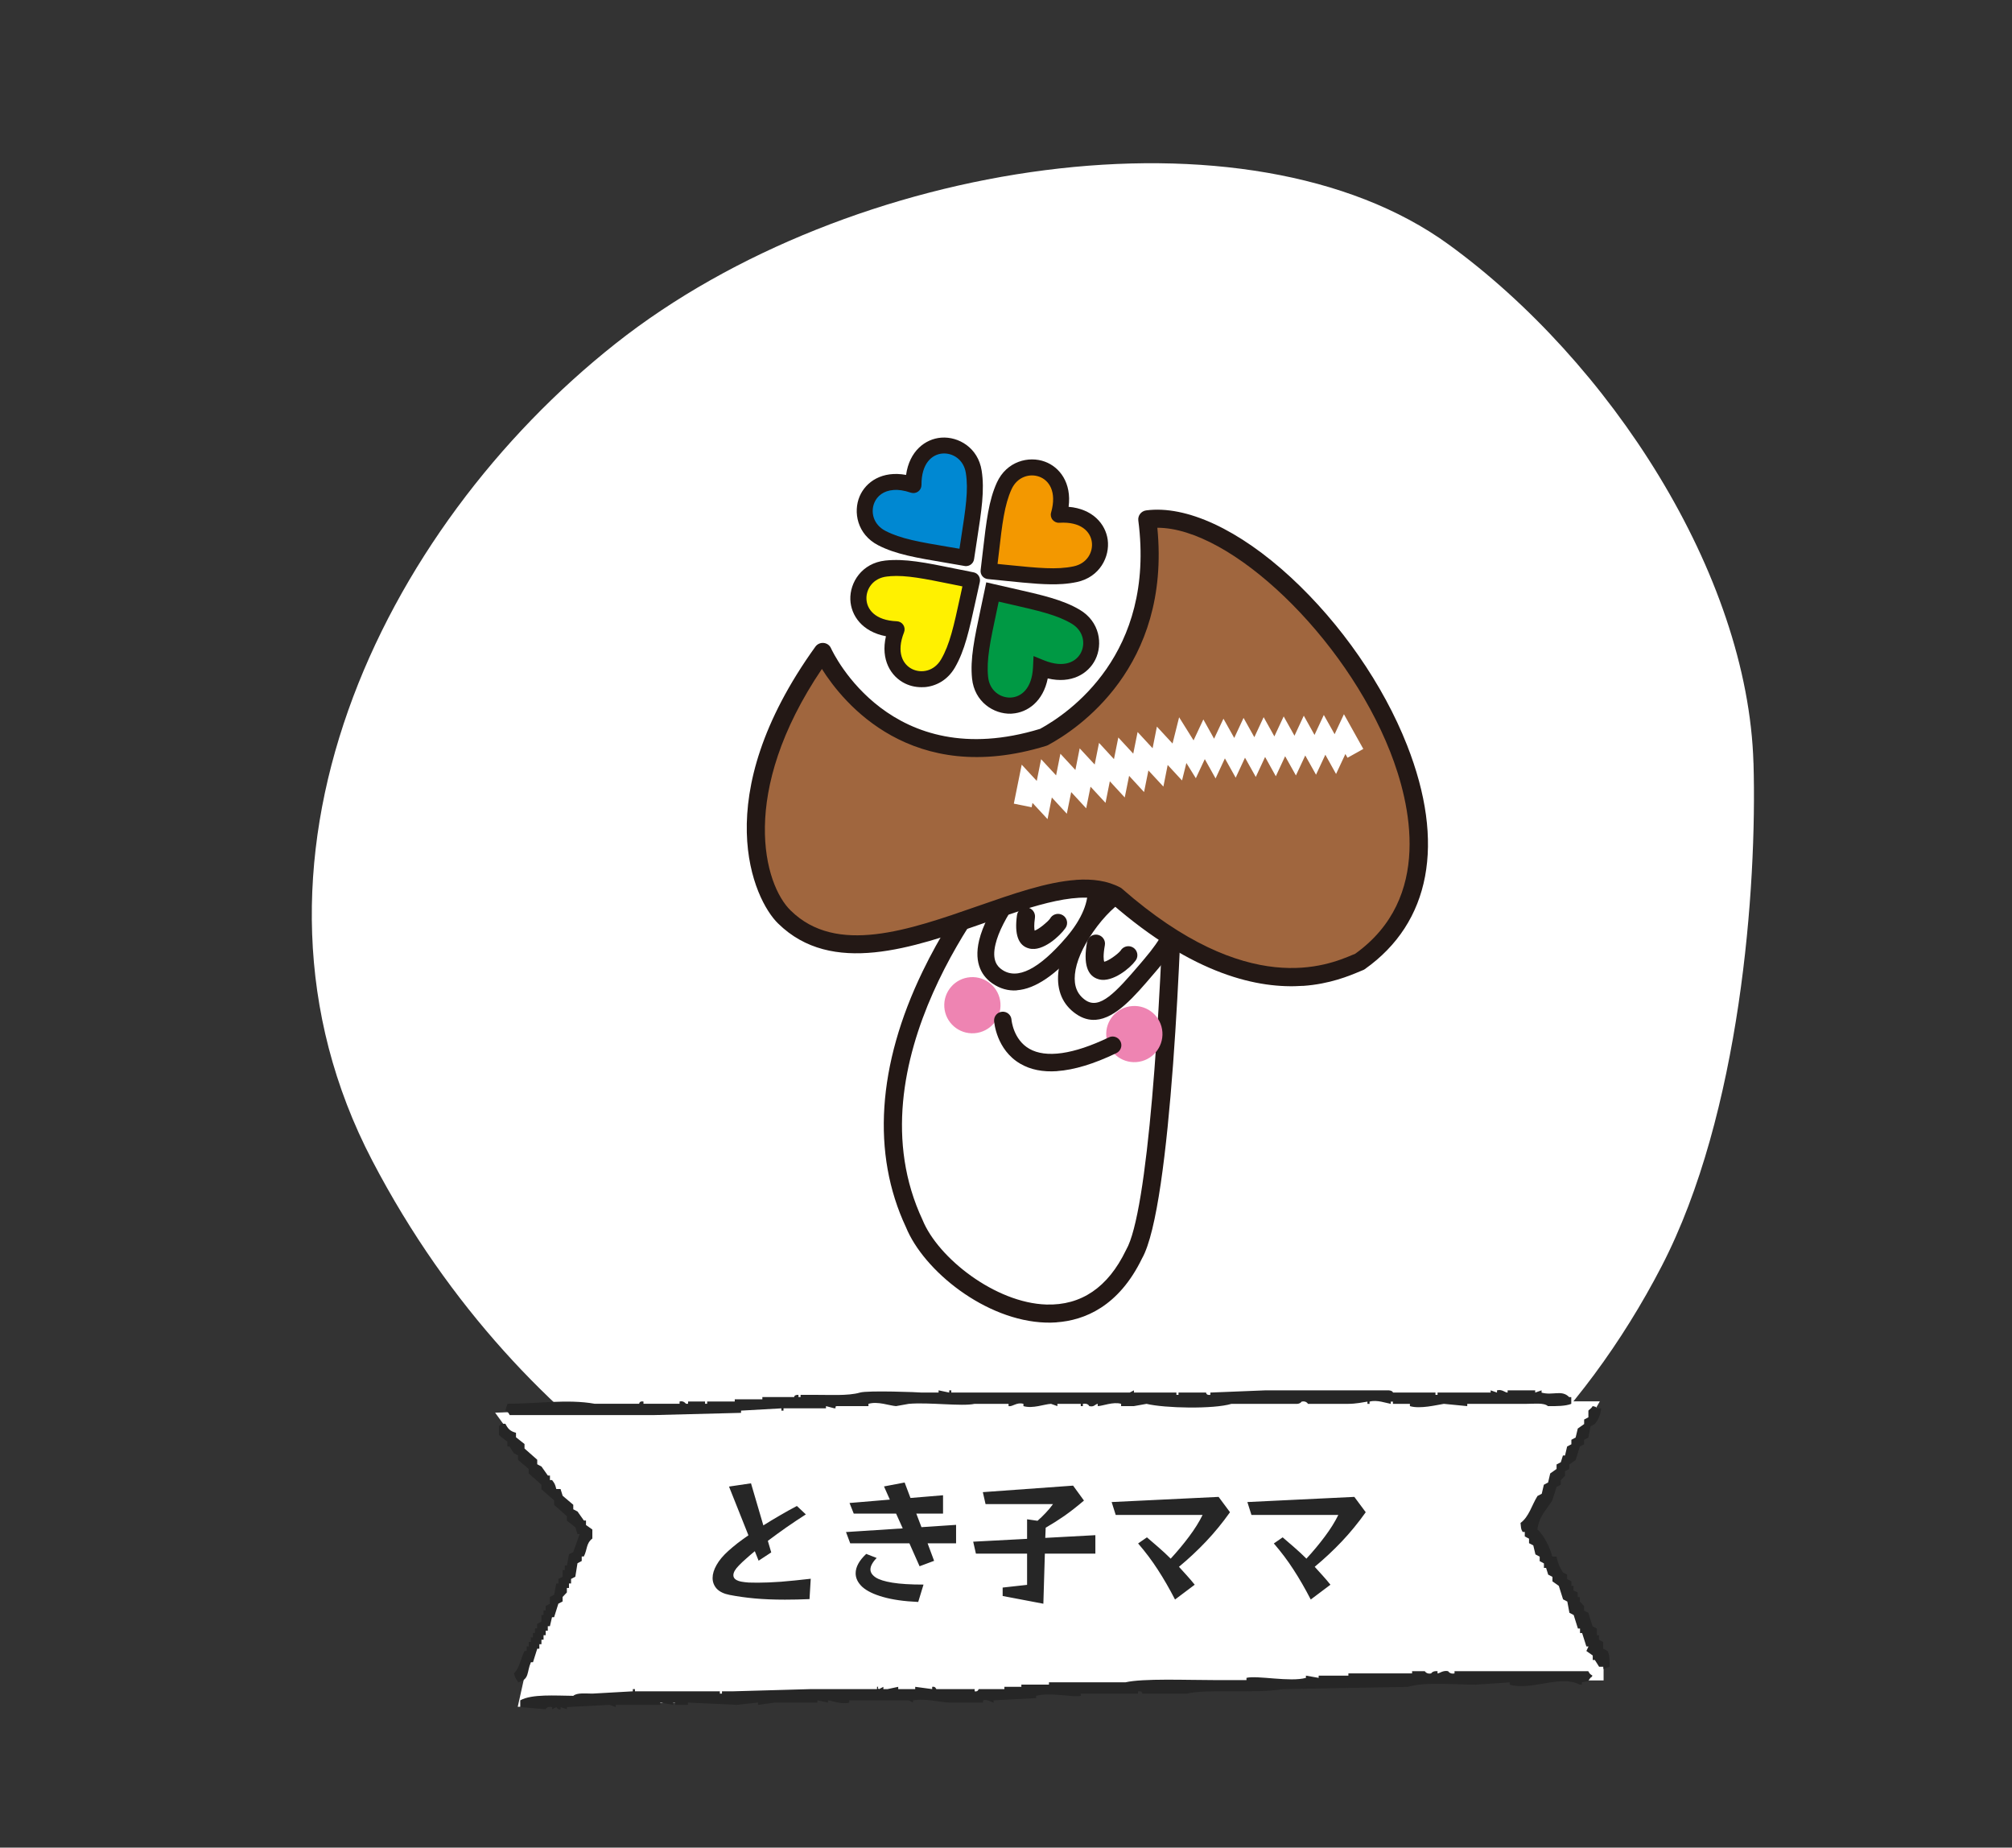
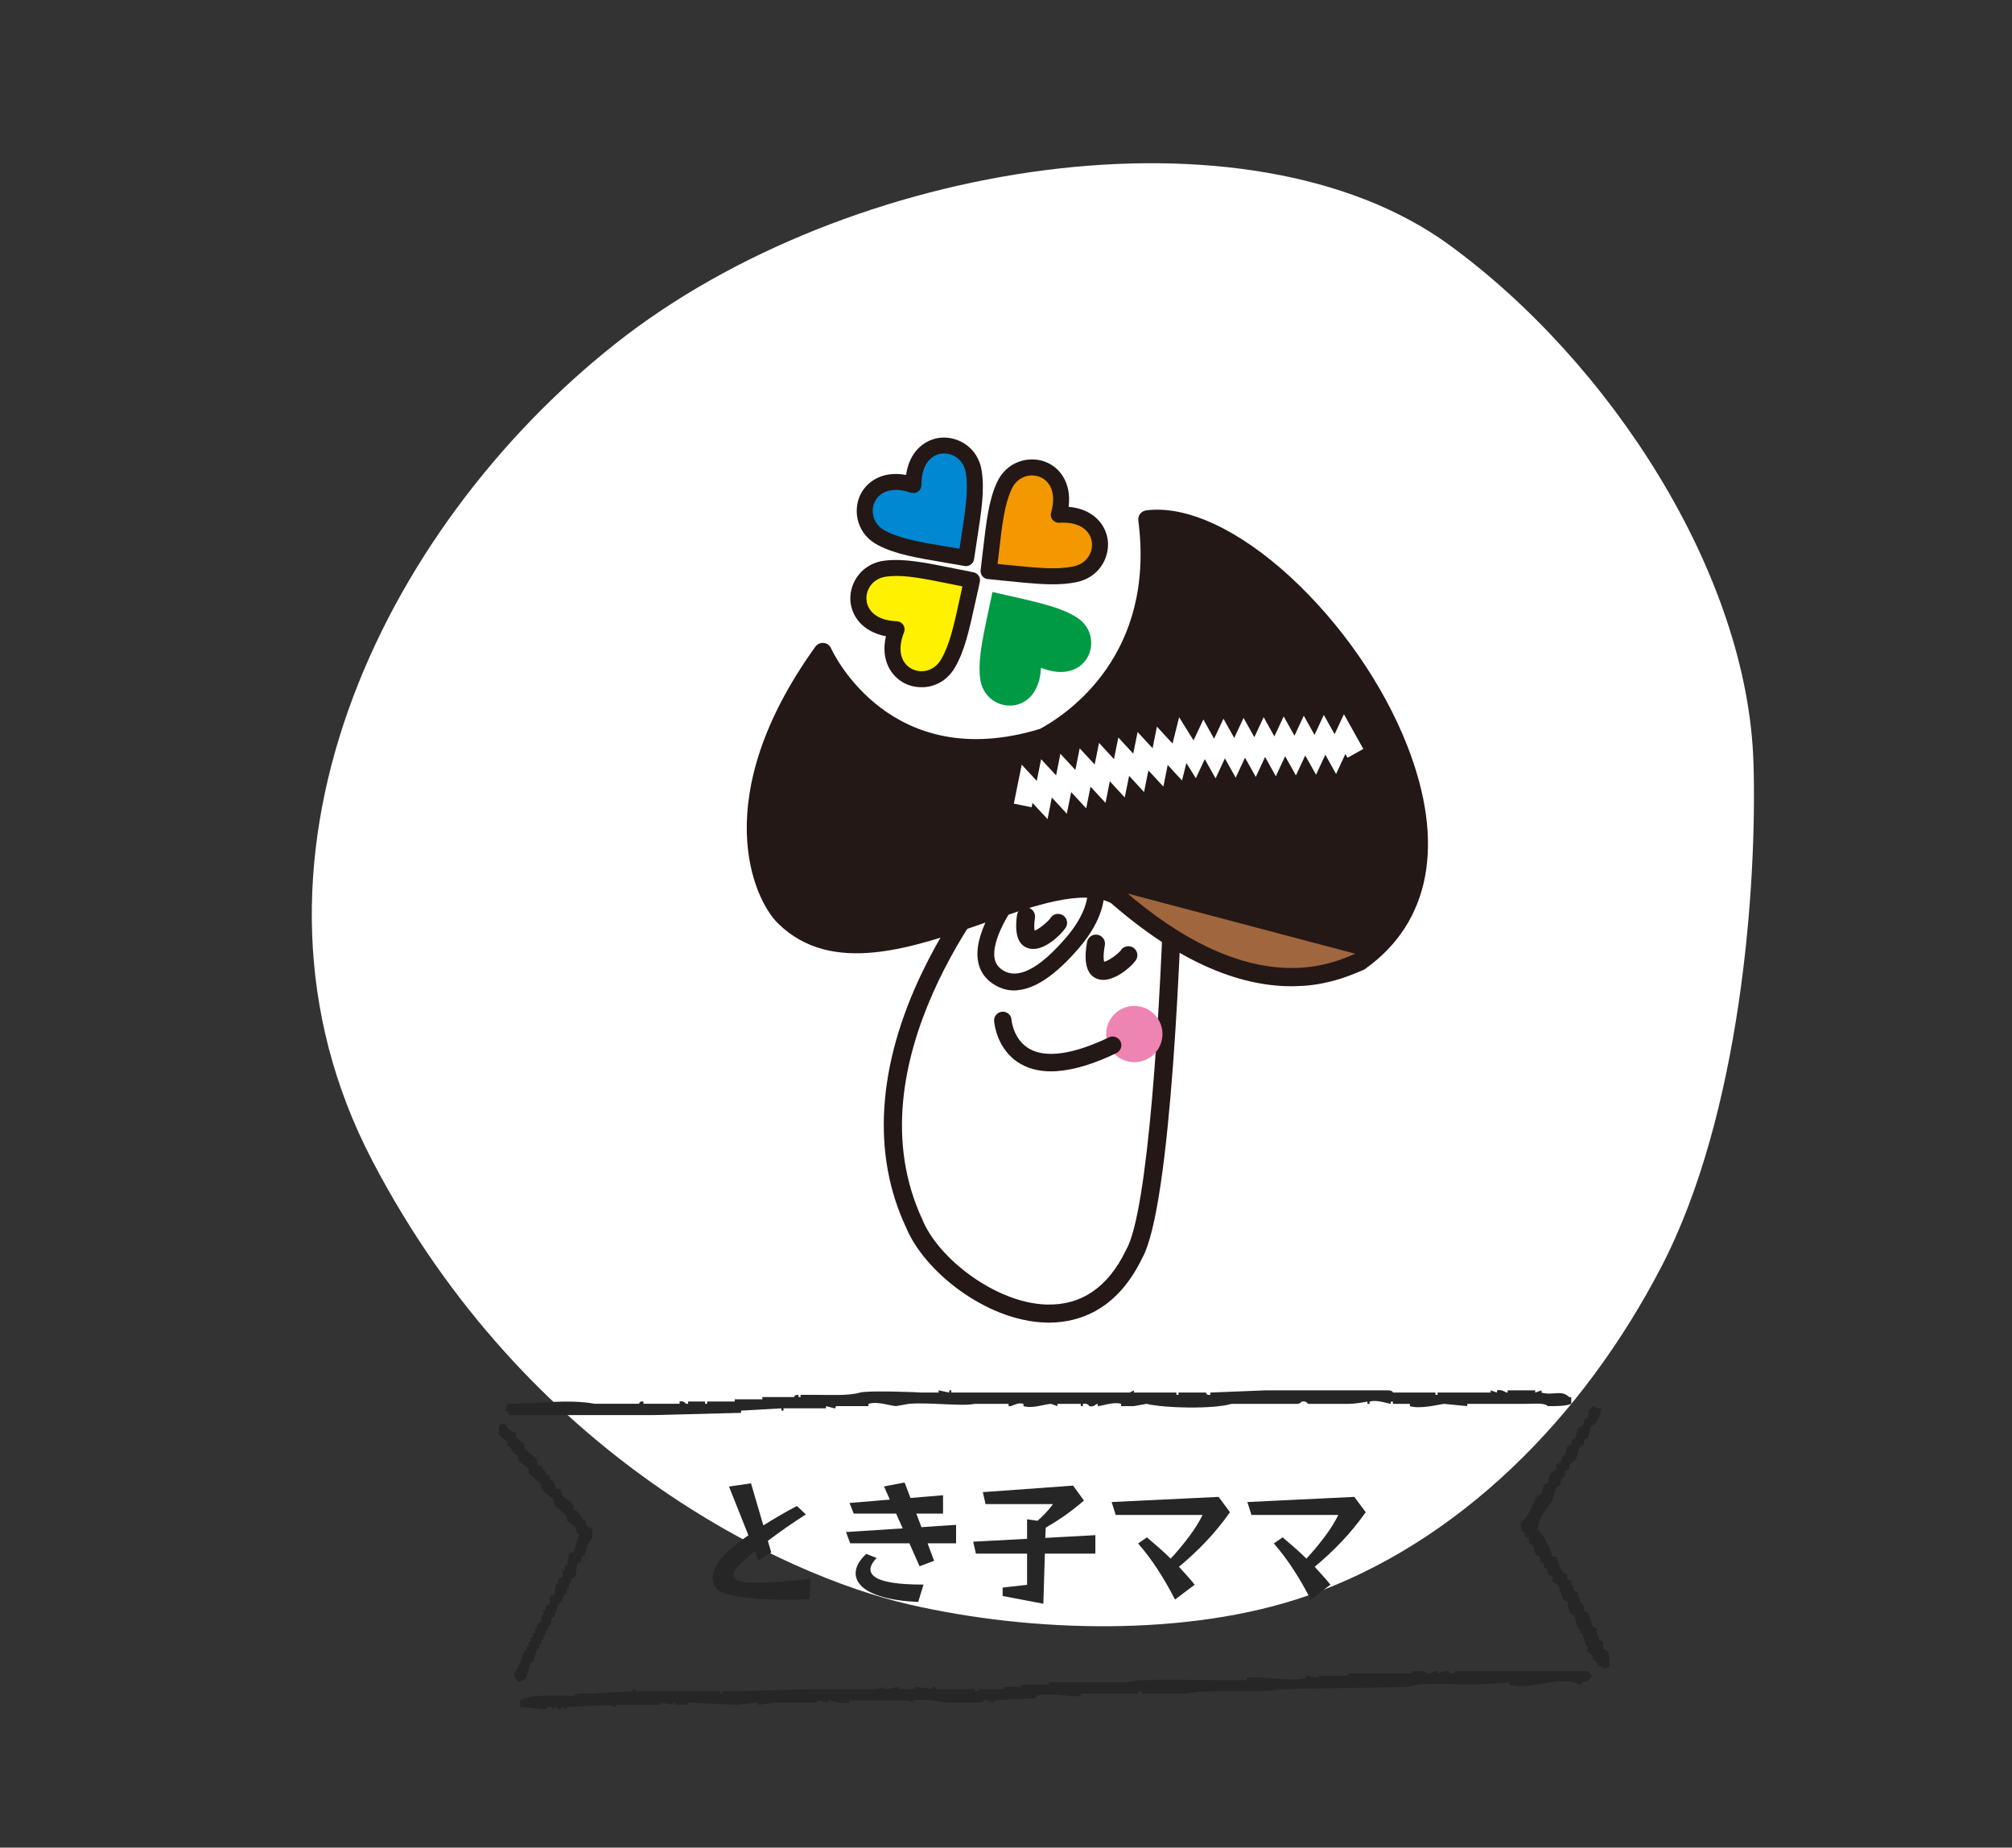
<svg xmlns="http://www.w3.org/2000/svg" id="_レイヤー_2" data-name="レイヤー_2" viewBox="0 0 266.82 245">
  <rect x="0" y="0" width="266.82" height="245" fill="#333333" stroke="none" />
  <defs>
    <clipPath id="clippath">
      <rect x="0" width="266.82" height="245" style="fill: none;" />
    </clipPath>
  </defs>
  <g id="_レイヤー_7" data-name="レイヤー_7">
    <g style="clip-path: url(#clippath);">
      <g>
        <path d="M232.54,101.193c.478,16.475-1.723,46.524-12.188,66.72-10.466,20.2-27.012,36.745-47.026,43.7-15.672,5.444-36.448,4.924-52.89,1.109-16.441-3.815-50.574-19.554-71.073-58.827-20.5-39.272,1.252-83.806,32.285-108.346,31.035-24.542,83.974-32.365,110.455-13.135,21.29,15.461,39.701,43.609,40.432,68.782l.005-.003Z" style="fill: #fff;" />
        <g>
          <path d="M133.759,113.674s-23.327,25.505-12.491,48.606c3.449,8.462,21.541,19.755,29.126,4.038,3.953-6.808,5.168-46.819,5.367-54.183-3.252-.726-21.993,1.538-21.993,1.538h-.009Z" style="fill: #fff;" />
          <path d="M134.351,114.811c-2.605,3.019-21.719,26.242-12.004,46.961,2.054,5.042,9.653,11.001,16.409,11.21,4.624.141,8.179-2.271,10.549-7.181.014-.025.027-.058.042-.083,2.865-4.937,4.573-31.11,5.172-52.51-3.566-.159-13.475.806-20.167,1.611v-.008ZM140.109,175.349c-.495.034-.968.043-1.435.028-7.979-.251-16.169-6.859-18.531-12.648-4.565-9.731-3.806-21.484,2.217-33.935,4.501-9.314,10.261-15.664,10.507-15.93.194-.214.458-.344.744-.38,1.941-.232,19.046-2.27,22.404-1.519.562.121.951.631.942,1.2-.299,11.104-1.569,47.794-5.508,54.705-3.101,6.388-7.644,8.212-11.341,8.471v.008Z" style="fill: #231815;" />
          <polygon points="142.213 107.401 140.399 105.22 140.304 106.156 138.711 105.987 139.218 101.295 141.031 103.469 141.331 100.651 143.138 102.832 143.437 100.015 145.252 102.196 145.545 99.387 147.357 101.56 147.65 98.743 149.456 100.924 149.757 98.114 151.562 100.296 151.863 97.478 153.669 99.66 153.97 96.842 155.898 99.175 156.605 95.399 158.121 98.948 159.514 96.262 160.424 98.939 161.725 96.428 162.627 99.114 163.928 96.594 164.83 99.28 166.13 96.761 167.032 99.447 168.333 96.928 169.226 99.614 170.528 97.103 171.43 99.789 172.73 97.269 173.633 99.955 174.932 97.436 176.433 101.915 174.921 102.421 174.617 101.529 173.317 104.048 172.415 101.362 171.114 103.874 170.221 101.195 168.919 103.707 168.017 101.029 166.717 103.54 165.814 100.854 164.513 103.366 163.612 100.687 162.311 103.199 161.409 100.513 160.108 103.024 159.206 100.339 157.982 102.692 157.213 100.879 156.844 102.82 155.161 100.79 154.859 103.6 153.055 101.426 152.753 104.236 150.947 102.054 150.647 104.872 148.841 102.69 148.548 105.499 146.734 103.318 146.433 106.136 144.628 103.955 144.327 106.765 142.513 104.591 142.213 107.401" style="fill: #fff;" />
-           <path d="M129.212,137.009c2.055-.144,3.604-1.924,3.461-3.977s-1.926-3.6-3.981-3.456c-2.055.144-3.604,1.924-3.461,3.977.143,2.052,1.926,3.6,3.981,3.456Z" style="fill: #ee84b2;" />
          <path d="M150.69,140.836c2.055-.144,3.604-1.924,3.461-3.977s-1.926-3.6-3.981-3.456c-2.055.144-3.604,1.924-3.461,3.977.143,2.052,1.926,3.6,3.981,3.456Z" style="fill: #ee84b2;" />
          <path d="M135.019,119.3c-1.604,2.316-2.621,4.294-2.998,5.899-.517,2.144.239,2.957.854,3.378,2.024,1.405,4.899-.046,8.543-4.3,2.055-2.404,3.05-4.813,2.792-6.775-.145-1.16-.742-2.128-1.703-2.79-1.24-.859-3.375-1.319-7.479,4.594l-.009-.007ZM134.857,131.325c-1.166.082-2.247-.228-3.259-.926-1.223-.844-2.52-2.524-1.748-5.72.447-1.867,1.575-4.102,3.339-6.645,1.443-2.081,5.848-8.423,10.57-5.155,1.492,1.034,2.408,2.532,2.638,4.328.241,1.842-.146,4.811-3.313,8.502-3.05,3.563-5.808,5.431-8.235,5.601l.009.015Z" style="fill: #231815;" />
          <path d="M137.177,125.825c-.247.018-.489.002-.718-.062-1.414-.366-1.951-1.851-1.593-4.409.091-.655.701-1.106,1.356-1.024.657.09,1.117.699,1.026,1.355-.141.979-.089,1.481-.041,1.718.588-.201,1.726-1.154,2.04-1.585.284-.533.925-.778,1.502-.554.619.237.925.938.679,1.556-.231.585-2.334,2.88-4.251,3.014v-.008Z" style="fill: #231815;" />
-           <path d="M151.793,118.28c-.639.045-1.337.278-2.103.692-1.6.881-3.274,2.513-4.726,4.602-1.422,2.047-2.257,3.989-2.416,5.626-.148,1.549.307,2.664,1.396,3.421,1.889,1.302,3.999-.993,7.285-4.845l.496-.588c2.353-2.745,3.438-4.904,3.242-6.429-.102-.771-.558-1.428-1.393-2.011-.522-.364-1.12-.522-1.791-.476l.009.007ZM145.298,135.228c-.854.06-1.729-.167-2.615-.787-1.754-1.216-2.56-3.099-2.339-5.446.196-2.009,1.158-4.321,2.8-6.679,1.641-2.359,3.587-4.242,5.48-5.28,2.288-1.258,4.5-1.3,6.229-.099,1.366.946,2.147,2.142,2.334,3.547.282,2.2-.943,4.867-3.756,8.149l-.497.58c-2.455,2.88-4.978,5.83-7.629,6.015h-.008Z" style="fill: #231815;" />
          <path d="M146.5,129.926c-.279.02-.554,0-.816-.079-1.522-.43-2.04-2.093-1.524-4.934.123-.65.742-1.086,1.394-.963.65.123,1.087.741.964,1.391-.249,1.38-.159,1.975-.088,2.186.539-.086,1.776-.982,2.161-1.45.294-.509.919-.745,1.48-.528.618.237.924.938.678,1.556-.259.659-2.38,2.691-4.265,2.823h.017Z" style="fill: #231815;" />
          <path d="M140.414,68.249c1.868-6.566-5.238-8.225-7.241-3.813-1.195,2.64-1.39,5.715-2.067,11.292,5.6.538,8.649,1.006,11.488.407,4.745-1.005,4.645-8.299-2.18-7.886Z" style="fill: #f39800;" />
          <path d="M132.291,74.78c.478.047.93.095,1.366.137,4.041.406,6.481.652,8.712.184,1.827-.384,2.603-1.921,2.422-3.239-.182-1.342-1.41-2.723-4.311-2.543-.344.024-.675-.129-.895-.395-.219-.265-.293-.628-.195-.956.792-2.788-.283-4.284-1.561-4.755-1.243-.458-2.915-.029-3.687,1.668-.938,2.077-1.227,4.501-1.69,8.533-.05.437-.106.897-.162,1.366ZM140.92,77.438c-2.053.144-4.364-.088-7.484-.407-.759-.075-1.567-.155-2.44-.246-.283-.028-.55-.17-.726-.39s-.26-.511-.224-.794c.107-.873.203-1.681.286-2.44.477-4.088.786-6.787,1.863-9.162,1.294-2.847,4.237-3.566,6.362-2.785,1.977.719,3.575,2.819,3.155,5.991,3.197.273,4.903,2.286,5.185,4.366.301,2.231-1.025,4.952-4.086,5.607-.616.131-1.245.215-1.892.261Z" style="fill: #231815;" />
          <path d="M138.053,88.546c6.335,2.562,8.759-4.315,4.582-6.78-2.503-1.476-5.54-1.993-11.022-3.268-1.14,5.505-1.943,8.479-1.646,11.359.49,4.822,7.76,5.5,8.086-1.311Z" style="fill: #094;" />
-           <path d="M132.441,79.779c-.097.463-.193.911-.283,1.342-.847,3.97-1.354,6.362-1.122,8.629.186,1.854,1.631,2.787,2.961,2.75.04-.003.071-.005.111-.008,1.326-.093,2.75-1.186,2.883-4l.071-1.496,1.396.567c2.692,1.086,4.297.172,4.902-1.04.592-1.187.344-2.893-1.264-3.838-1.967-1.161-4.355-1.699-8.311-2.601-.433-.098-.881-.203-1.346-.307ZM134.249,94.623c-.063.004-.136.009-.199.014-2.259.062-4.827-1.554-5.142-4.665-.262-2.603.299-5.262,1.156-9.289.157-.741.326-1.538.507-2.4l.222-1.065,1.061.247c.856.196,1.648.381,2.397.545,4.021.913,6.671,1.513,8.923,2.838,2.695,1.591,3.09,4.592,2.083,6.618-.936,1.885-3.184,3.244-6.31,2.493-.605,3.047-2.669,4.522-4.706,4.665h.008Z" style="fill: #231815;" />
          <path d="M121.128,64.333c-6.462-2.209-8.5,4.794-4.195,7.025,2.581,1.334,5.64,1.689,11.188,2.647.832-5.556,1.463-8.573,1.015-11.435-.761-4.787-8.051-5.063-7.999,1.762h-.008Z" style="fill: #0088d2;" />
          <path d="M118.492,64.974c-1.35.095-2.173.825-2.531,1.668-.524,1.223-.183,2.906,1.475,3.76,2.023,1.044,4.443,1.46,8.447,2.134.431.074.885.146,1.356.226.071-.47.144-.924.209-1.361.619-4.01.996-6.425.638-8.676-.288-1.823-1.761-2.682-3.078-2.589l-.032.002c-1.356.111-2.792,1.269-2.774,4.169,0,.345-.161.668-.444.873-.282.204-.641.253-.969.148-.888-.307-1.657-.405-2.296-.36v.008ZM128.194,75.067c-.088.006-.168.004-.258-.014-.86-.148-1.665-.284-2.412-.416-4.069-.686-6.749-1.139-9.072-2.339-2.781-1.44-3.334-4.415-2.451-6.488.827-1.934,3.003-3.416,6.157-2.835.444-3.173,2.548-4.771,4.639-4.94l.056-.004c2.236-.157,4.851,1.312,5.329,4.372.405,2.584-.009,5.266-.64,9.333-.115.753-.244,1.556-.368,2.422-.044.284-.195.535-.432.704-.161.115-.356.185-.548.199v.008Z" style="fill: #231815;" />
          <path d="M118.893,83.451c-2.51,6.346,4.397,8.708,6.824,4.516,1.454-2.506,1.956-5.546,3.185-11.034-5.517-1.089-8.509-1.865-11.391-1.543-4.818.529-5.442,7.793,1.382,8.062Z" style="fill: #fff100;" />
          <path d="M118.055,76.409c-.144.01-.287.02-.422.038-1.856.202-2.782,1.653-2.729,2.979.047,1.359,1.138,2.846,4.035,2.956.346.016.663.194.853.485.188.291.222.649.1.971-1.071,2.695-.142,4.289,1.08,4.885,1.196.582,2.896.318,3.834-1.294,1.146-1.972,1.669-4.364,2.531-8.328.09-.431.188-.878.291-1.343-.464-.096-.911-.185-1.343-.274-3.736-.757-6.081-1.234-8.229-1.083v.008ZM122.559,91.112c-.895.062-1.773-.108-2.521-.473-1.894-.917-3.278-3.153-2.549-6.273-3.155-.589-4.647-2.76-4.722-4.863-.078-2.255,1.516-4.827,4.63-5.172,2.604-.278,5.274.256,9.312,1.08.748.148,1.538.31,2.401.481.284.052.528.22.683.465.153.246.205.53.145.815-.188.855-.365,1.653-.53,2.394-.883,4.021-1.459,6.682-2.77,8.945-.996,1.712-2.554,2.502-4.087,2.61l.008-.009Z" style="fill: #231815;" />
          <path d="M109.111,86.442s8.093,17.843,29.288,11.304c4.772-2.562,16.066-11.013,13.75-28.883,17.547-2.349,51.279,42.319,28.153,58.659-3.222,1.323-14.38,6.912-32.29-8.778-9.9-5.238-32.441,14.178-43.972,2.851-3.433-3.31-8.403-16.435,5.069-35.16v.008Z" style="fill: #a0663e;" />
-           <path d="M142.692,116.672c2.188-.153,4.173.109,5.881,1.015.083.042.159.093.228.161,16.696,14.62,27.204,10.191,30.649,8.732l.266-.107c10.302-7.38,7.337-19.947,4.644-26.787-6.031-15.326-21.187-29.718-30.88-29.705,1.808,18.506-10.595,26.723-14.516,28.832-.07.037-.141.066-.219.087-17.841,5.503-26.922-5.699-29.749-10.197-11.104,16.444-7.677,28.626-4.131,32.041,6.058,5.948,15.615,2.61,24.867-.617,4.63-1.614,9.095-3.176,12.952-3.446l.008-.009ZM172.798,130.724c-5.854.41-14.461-1.377-25.469-10.978-3.801-1.898-10.114.307-16.797,2.641-9.479,3.308-20.22,7.056-27.337.076-3.287-3.168-9.443-16.73,4.937-36.713.249-.346.669-.536,1.097-.493.429.042.8.305.973.701.321.699,7.927,16.732,27.729,10.691,3.78-2.06,15.326-9.896,13.027-27.622-.086-.659.378-1.252,1.029-1.346,5.319-.708,12.319,2.528,19.208,8.891,6.641,6.14,12.256,14.242,15.398,22.237,5.114,12.994,3.122,23.536-5.596,29.699-.076.054-.153.099-.239.129l-.374.155c-1.442.605-3.999,1.69-7.593,1.941l.007-.009Z" style="fill: #231815;" />
+           <path d="M142.692,116.672c2.188-.153,4.173.109,5.881,1.015.083.042.159.093.228.161,16.696,14.62,27.204,10.191,30.649,8.732l.266-.107l.008-.009ZM172.798,130.724c-5.854.41-14.461-1.377-25.469-10.978-3.801-1.898-10.114.307-16.797,2.641-9.479,3.308-20.22,7.056-27.337.076-3.287-3.168-9.443-16.73,4.937-36.713.249-.346.669-.536,1.097-.493.429.042.8.305.973.701.321.699,7.927,16.732,27.729,10.691,3.78-2.06,15.326-9.896,13.027-27.622-.086-.659.378-1.252,1.029-1.346,5.319-.708,12.319,2.528,19.208,8.891,6.641,6.14,12.256,14.242,15.398,22.237,5.114,12.994,3.122,23.536-5.596,29.699-.076.054-.153.099-.239.129l-.374.155c-1.442.605-3.999,1.69-7.593,1.941l.007-.009Z" style="fill: #231815;" />
          <path d="M140.195,142.036c-1.9.133-3.536-.194-4.884-.981-3.187-1.853-3.467-5.52-3.478-5.671-.045-.638.438-1.185,1.077-1.229.64-.044,1.187.438,1.23,1.068.004.056.24,2.628,2.355,3.842,2.207,1.272,5.854.752,10.552-1.507.574-.281,1.266-.032,1.547.541s.032,1.264-.542,1.544c-2.981,1.435-5.606,2.228-7.851,2.384l-.008.009Z" style="fill: #231815;" />
          <polygon points="138.919 108.617 136.922 106.465 136.81 107.041 134.449 106.565 135.492 101.395 137.488 103.548 138.066 100.671 140.054 102.816 140.624 99.947 142.612 102.1 143.181 99.231 145.17 101.376 145.747 98.507 147.727 100.66 148.305 97.791 150.285 99.936 150.863 97.067 152.851 99.22 153.421 96.352 155.496 98.594 156.368 95.111 158.283 98.175 159.582 95.399 161.005 97.953 162.248 95.301 163.678 97.854 164.913 95.195 166.344 97.756 167.578 95.097 169.001 97.65 170.235 94.999 171.667 97.56 172.901 94.901 174.324 97.454 175.558 94.803 176.989 97.356 178.224 94.705 180.794 99.31 178.7 100.482 178.417 99.981 177.181 102.632 175.759 100.079 174.524 102.729 173.094 100.177 171.858 102.828 170.428 100.275 169.193 102.934 167.77 100.373 166.535 103.024 165.105 100.471 163.87 103.122 162.439 100.561 161.204 103.22 159.773 100.66 158.587 103.195 157.33 101.175 156.753 103.491 154.852 101.436 154.282 104.305 152.295 102.16 151.717 105.03 149.736 102.876 149.158 105.746 147.179 103.6 146.608 106.461 144.621 104.316 144.043 107.185 142.055 105.032 141.476 107.901 139.488 105.749 138.919 108.617" style="fill: #fff;" />
        </g>
        <g>
-           <polygon points="116.16 185.324 65.66 187.324 77.66 203.824 69.66 221.824 68.66 226.324 124.66 224.824 182.66 222.824 212.66 222.824 212.66 220.824 202.66 202.324 212.16 185.824 188.16 185.824 116.16 185.324" style="fill: #fff;" />
          <path d="M67.57,187.641h19.153c3.85-.101,7.699-.201,11.549-.295v-.295c1.782-.101,3.564-.202,5.353-.302v.302h.279v-.302h5.632v-.295c.374.101.748.202,1.129.295.395-.036-.102-.187.279-.295h4.224v-.302c1.237-.374,2.795.245,3.659.302.564-.101,1.129-.202,1.687-.302,2.66-.237,7.047.367,8.733,0h4.503v.302c.571.101,1.061-.561,1.973-.302v.302c1.251.367,2.781-.266,3.659-.302.278.101.564.202.843.302v-.302h3.102v.302h.279v-.302c.687-.122.844.302.844.302.68.151.728-.245,1.129-.302v.302c.612-.007,2.061-.619,3.095-.302v.302h1.687c.564-.101,1.122-.202,1.687-.302,2.401.583,8.891.72,11.264,0h8.733c.422-.036.564-.295.564-.295.619-.144.844.295.844.295h5.353c.973,0,1.952-.201,2.537-.295v.295h.279v-.295c.979-.281,2.237.208,2.815.295v-.295h.286v.295h2.251v.302c1.354.41,3.564-.158,4.503-.302,1.033.101,2.067.202,3.102.302v-.302h7.883c.945,0,2.299-.173,2.816.302,1.143.015,2.353,0,3.095-.302v-.892h-.279c-.979-1.015-2.156-.18-3.659-.597v-.302c-.286.101-.564.202-.844.295v-.295h-3.659v.295c-.36.015-.707-.475-1.408-.295v.295c-.278-.101-.564-.201-.843-.295v.295h-7.04v.302h-.278v-.302h-5.632s-.014-.245-.564-.295h-16.338c-2.441.101-4.884.202-7.318.295v.302c-.571.094-.564-.302-.564-.302h-3.659v.302h-.279v-.302h-5.632v-.295c-.19.101-.374.202-.564.295h-23.656v-.295h-.278v.295c-.47-.101-.939-.201-1.408-.295v.295h-2.252c-.19-.043-7.128-.309-8.168,0-1.558.468-4.184.288-6.196.302h-1.688v.295h-.278v-.295c-.612-.014-.564.295-.564.295h-4.224v.295h-3.66v.295h-3.659v.295h-.278v-.295h-2.252v.295h-.285s-.3-.446-.844-.295v.295h-4.788v-.295c-.571-.094-.564.295-.564.295h-5.918c-3.604-.648-7.74.014-11.549,0-.095.302-.184.597-.278.892.367.245.333.201.564.597l-.014.014Z" style="fill: #262626; fill-rule: evenodd;" />
          <path d="M212.607,218.623v-.892c-.19-.101-.374-.194-.564-.295v-.597h-.279v-.892c-.19-.101-.374-.202-.564-.295-.19-.597-.374-1.195-.564-1.792-.19-.101-.374-.201-.564-.295v-.597l-.564-.597v-.597h-.279v-.597c-.19-.101-.374-.202-.564-.295v-.597h-.278v-.597c-.19-.101-.374-.202-.564-.295v-.597c-.19-.101-.374-.202-.565-.302-.407-.648-.687-1.259-.843-2.087h-.564c-.211-1.065-1.245-3.08-1.973-3.576.225-1.849,1.238-2.641,1.973-3.871.19-.597.374-1.194.564-1.784.19-.101.374-.202.564-.295v-.597l.564-.597v-.597c.19-.101.374-.201.564-.295v-.597c.279-.202.564-.396.844-.597.19-.597.374-1.194.564-1.792.19-.101.374-.202.564-.295v-.597c.19-.101.374-.194.564-.295.096-.496.19-.993.286-1.489.19-.101.374-.201.564-.302.455-.583.748-1.137.843-2.086h-.564c-.319-.331,0-.123-.564-.295-.149.302-.517.511-.564.597v.892c-.19.101-.374.202-.564.295v.597c-.279.202-.564.396-.844.597-.095.396-.19.792-.285,1.194-.19.101-.374.202-.564.295v.597c-.19.101-.374.201-.564.295-.096.396-.19.798-.279,1.194h-.279c-.095.295-.19.597-.278.892-.19.101-.374.194-.564.295v.597c-.286.202-.564.396-.844.597-.095.396-.19.792-.278,1.194-.19.101-.374.202-.564.302-.096.396-.185.792-.279,1.194-.19.101-.374.202-.564.295-.755,1.208-1.136,2.777-2.251,3.576.081.669.026.784.285,1.194h.279v.597c.19.101.374.202.564.295v.597c.184.101.374.201.564.295.095.396.19.798.285,1.194.19.101.374.202.564.295v.597c.19.101.374.202.564.302v.597h.286c.095.295.184.597.279.892.19.101.374.202.564.295v.598c.278.201.564.396.843.597.19.597.374,1.194.564,1.784.19.101.374.194.564.295.096.497.19.993.279,1.489.19.101.374.202.564.295.19.597.374,1.194.564,1.792h.279v.597h.278c.19.597.374,1.194.564,1.784h.279c-.096.202-.19.396-.279.597.279.202.564.396.844.597v.597h.279c.19.302.374.597.564.893h.564v.295c.278-.101.564-.194.843-.295-.033-.835.021-1.54-.278-2.087-.19-.101-.374-.201-.564-.295l-.021-.007Z" style="fill: #262626; fill-rule: evenodd;" />
          <path d="M67.291,191.807h.285c.19.302.374.597.564.892.19.101.374.202.564.295v.597c.47.396.939.792,1.408,1.195v.597c.564.496,1.129.993,1.687,1.489v.597c.564.497,1.13.993,1.688,1.489v.597c.564.497,1.129.993,1.687,1.489v.598c.374.295.748.597,1.129.892.096.295.19.597.286.892h.278c-.278.799-.564,1.59-.843,2.381-.19.101-.374.202-.565.295-.095.496-.19.993-.278,1.489h-.279v.597h-.285v.892c-.19.101-.374.202-.564.295v.597h-.286c-.095.497-.184.993-.278,1.49-.19.101-.374.201-.564.295v.892c-.19.101-.374.202-.564.302v.597h-.286v.597h-.279v.892c-.19.101-.374.194-.564.295v.597h-.278v.598h-.279v.597h-.278v.597h-.279v.597h-.278v.597h-.279c-.523,1.029-.633,2.23-1.408,2.979.177.72.3.655.564,1.194,1.537-.432,1.109-1.324,1.688-2.676h.278c.19-.597.374-1.194.564-1.792h.279v-.597h.278v-.598h.279v-.597h.285v-.597h.279v-.597h.279c.095-.396.19-.798.278-1.194h.279c.19-.597.374-1.194.564-1.792.19-.101.374-.194.564-.295v-.597l.564-.597v-.597h.279v-.597h.278v-.597c.19-.101.374-.202.564-.295.096-.597.19-1.194.286-1.784.184-.101.374-.202.564-.302v-.597h.278c.49-.957.279-1.72,1.13-2.381v-1.195c-.279-.194-.565-.396-.844-.597v-.597h-.279c-.278-.396-.564-.798-.843-1.194-.19-.101-.374-.201-.564-.295v-.597c-.47-.396-.939-.792-1.408-1.194-.096-.295-.19-.597-.279-.892h-.564c-.163-.662-.231-.756-.564-1.194h-.278v-.597h-.279c-.279-.396-.564-.799-.844-1.195-.19-.101-.374-.201-.564-.302v-.598c-.564-.496-1.129-.993-1.687-1.489v-.597c-.374-.295-.748-.597-1.129-.892v-.597c-.789-.208-1.068-.54-1.408-1.194h-.578c-.238.338.041.043-.278.302v1.194c.374.295.748.597,1.129.892v.626Z" style="fill: #262626; fill-rule: evenodd;" />
          <path d="M210.635,221.602h-17.745v.295c-.599.137-.844-.295-.844-.295-.673-.158-1.211.331-1.408.295v-.295c-.659-.072-.843.295-.843.295-.612.13-.844-.295-.844-.295h-1.687v.295h-8.448v.295h-3.944v.295c-.564-.101-1.122-.202-1.688-.295v.295c-2.074.59-6.509-.36-7.883,0v.295h-4.224c-3.734,0-9.475-.245-11.828.295h-10.142v.302h-3.659v.295h-2.251v.302h-3.381c-.081.014-.088.381-.564.295v-.295h-5.067c-.081-.021-.088-.381-.564-.302v.302c-.748-.101-1.503-.202-2.251-.302v.302h-2.251v-.302c-.47.101-.939.202-1.408.302h-.564v-.302c-.19.101-.374.202-.564.302-.388-.101.108-.374-.279-.302v.302h-8.733c-3.476.101-6.944.202-10.42.295h-1.408v.302h-.278v-.302h-11.264v-.295h-.279v.295c-1.781.101-3.57.202-5.353.302-.904,0-2.054-.144-2.537.295-2.4-.021-5.495-.259-7.039.597v.893c1.129.101,2.251.201,3.38.295,0,0,.115-.439.844-.295v.295c.19-.101.374-.202.564-.295.048.007.108.396.564.295v-.295c.278.101.564.201.844.295v-.295c1.877-.101,3.754-.202,5.631-.295.279.101.565.202.844.295v-.295h5.911v-.302c.564.101,1.129.202,1.687.302v-.302h.278v.302h1.688v-.302c2.156.101,4.318.202,6.475.302.938-.101,1.878-.201,2.816-.302v.302c.748-.101,1.503-.201,2.251-.302h5.632v-.295c.47.101.938.202,1.408.295v-.295c.564.065,1.843.59,2.815.295v-.295h7.883c.19.101.375.202.565.295v-.295c1.7-.28,3.462.238,4.788.295h4.503v-.295c.673-.187,1.21.331,1.407.295v-.295c1.878-.101,3.755-.201,5.632-.295v-.295c1.769-.532,4.952.237,5.918,0v-.295h7.604v-.302c.559-.094.564.302.564.302h5.918c2.666-.669,9.101.029,12.671-.597,5.537-.101,11.08-.202,16.617-.302,2.354-.705,6.169-.288,9.012-.295,1.503-.101,3-.202,4.503-.302v.302c2.856.842,6.727-1.36,9.291,0h.278v-.302c.966-.31.572.216,1.13-.597.312-.252.04.043.278-.295-.367-.245-.333-.202-.564-.597l.014.007Z" style="fill: #262626; fill-rule: evenodd;" />
          <path d="M173.825,212.098c-.756-1.464-1.518-2.784-2.285-3.96-.757-1.176-1.626-2.334-2.61-3.474l1.17-.81c.528.444,1.056.9,1.584,1.368.528.456,1.05.942,1.566,1.458.876-.948,1.686-1.92,2.43-2.916.756-1.008,1.356-1.968,1.8-2.88h-11.52l-.54-1.71,14.184-.684,1.512,2.034c-1.008,1.416-2.069,2.712-3.186,3.888-1.104,1.164-2.298,2.28-3.582,3.348.348.372.696.756,1.044,1.152.36.396.708.804,1.044,1.224l-2.61,1.962ZM155.825,212.098c-.756-1.464-1.518-2.784-2.285-3.96-.757-1.176-1.626-2.334-2.61-3.474l1.17-.81c.528.444,1.056.9,1.584,1.368.528.456,1.05.942,1.566,1.458.876-.948,1.686-1.92,2.43-2.916.756-1.008,1.356-1.968,1.8-2.88h-11.52l-.54-1.71,14.184-.684,1.512,2.034c-1.008,1.416-2.069,2.712-3.186,3.888-1.104,1.164-2.298,2.28-3.582,3.348.348.372.696.756,1.044,1.152.36.396.708.804,1.044,1.224l-2.61,1.962ZM138.563,206.014l-.198,6.642-5.399-1.026v-1.116l3.24-.36v-4.14h-6.786l-.36-1.584,7.146-.378v-2.592l1.386.198c.384-.336.744-.684,1.08-1.044.348-.36.672-.75.972-1.17h-8.946l-.359-1.584,11.97-.864,1.44,1.98c-.9.768-1.759,1.44-2.574,2.016-.816.564-1.65,1.092-2.502,1.584l-.055,1.35,6.643-.36v2.448h-6.696ZM121.769,212.422c-1.884-.084-3.444-.306-4.68-.666-1.225-.348-2.136-.792-2.736-1.332-.588-.552-.882-1.152-.882-1.8,0-.84.468-1.698,1.404-2.574l1.386.54c-.264.264-.468.528-.612.792-.144.252-.216.498-.216.738,0,.384.229.732.684,1.044.456.3,1.2.534,2.232.702s2.406.252,4.122.252l-.702,2.304ZM123.012,204.646l.864,2.322-1.927.72-1.35-3.042h-7.848l-.559-1.494,7.524-.486-.882-1.962h-5.616l-.558-1.404,5.346-.45-.774-1.746,2.736-.522.774,2.052,4.319-.36v2.43h-3.546l.685,1.8,4.59-.306v2.448h-3.78ZM107.351,212.044c-.588.024-1.152.042-1.691.054-.54.012-1.062.018-1.566.018-1.488,0-2.826-.054-4.014-.162-1.177-.108-2.286-.264-3.33-.468-.744-.144-1.309-.414-1.692-.81-.372-.408-.558-.888-.558-1.44,0-.528.174-1.098.521-1.71.349-.624.87-1.248,1.566-1.872.372-.336.779-.678,1.224-1.026.456-.348.937-.696,1.44-1.044l-2.574-6.462,2.916-.432,1.638,5.58c.708-.444,1.435-.882,2.179-1.314.756-.444,1.512-.864,2.268-1.26l1.188,1.116c-.863.552-1.728,1.128-2.592,1.728-.852.6-1.668,1.194-2.448,1.782l.45,1.53-1.674,1.098-.504-1.26c-.408.336-.792.666-1.152.99-.359.312-.678.612-.954.9-.491.492-.737.924-.737,1.296,0,.228.096.414.288.558.204.144.479.246.828.306.275.048.588.084.936.108.36.012.756.018,1.188.018.876,0,1.901-.042,3.077-.126,1.177-.096,2.49-.228,3.942-.396l-.162,2.7Z" style="fill: #262626;" />
        </g>
      </g>
    </g>
  </g>
</svg>